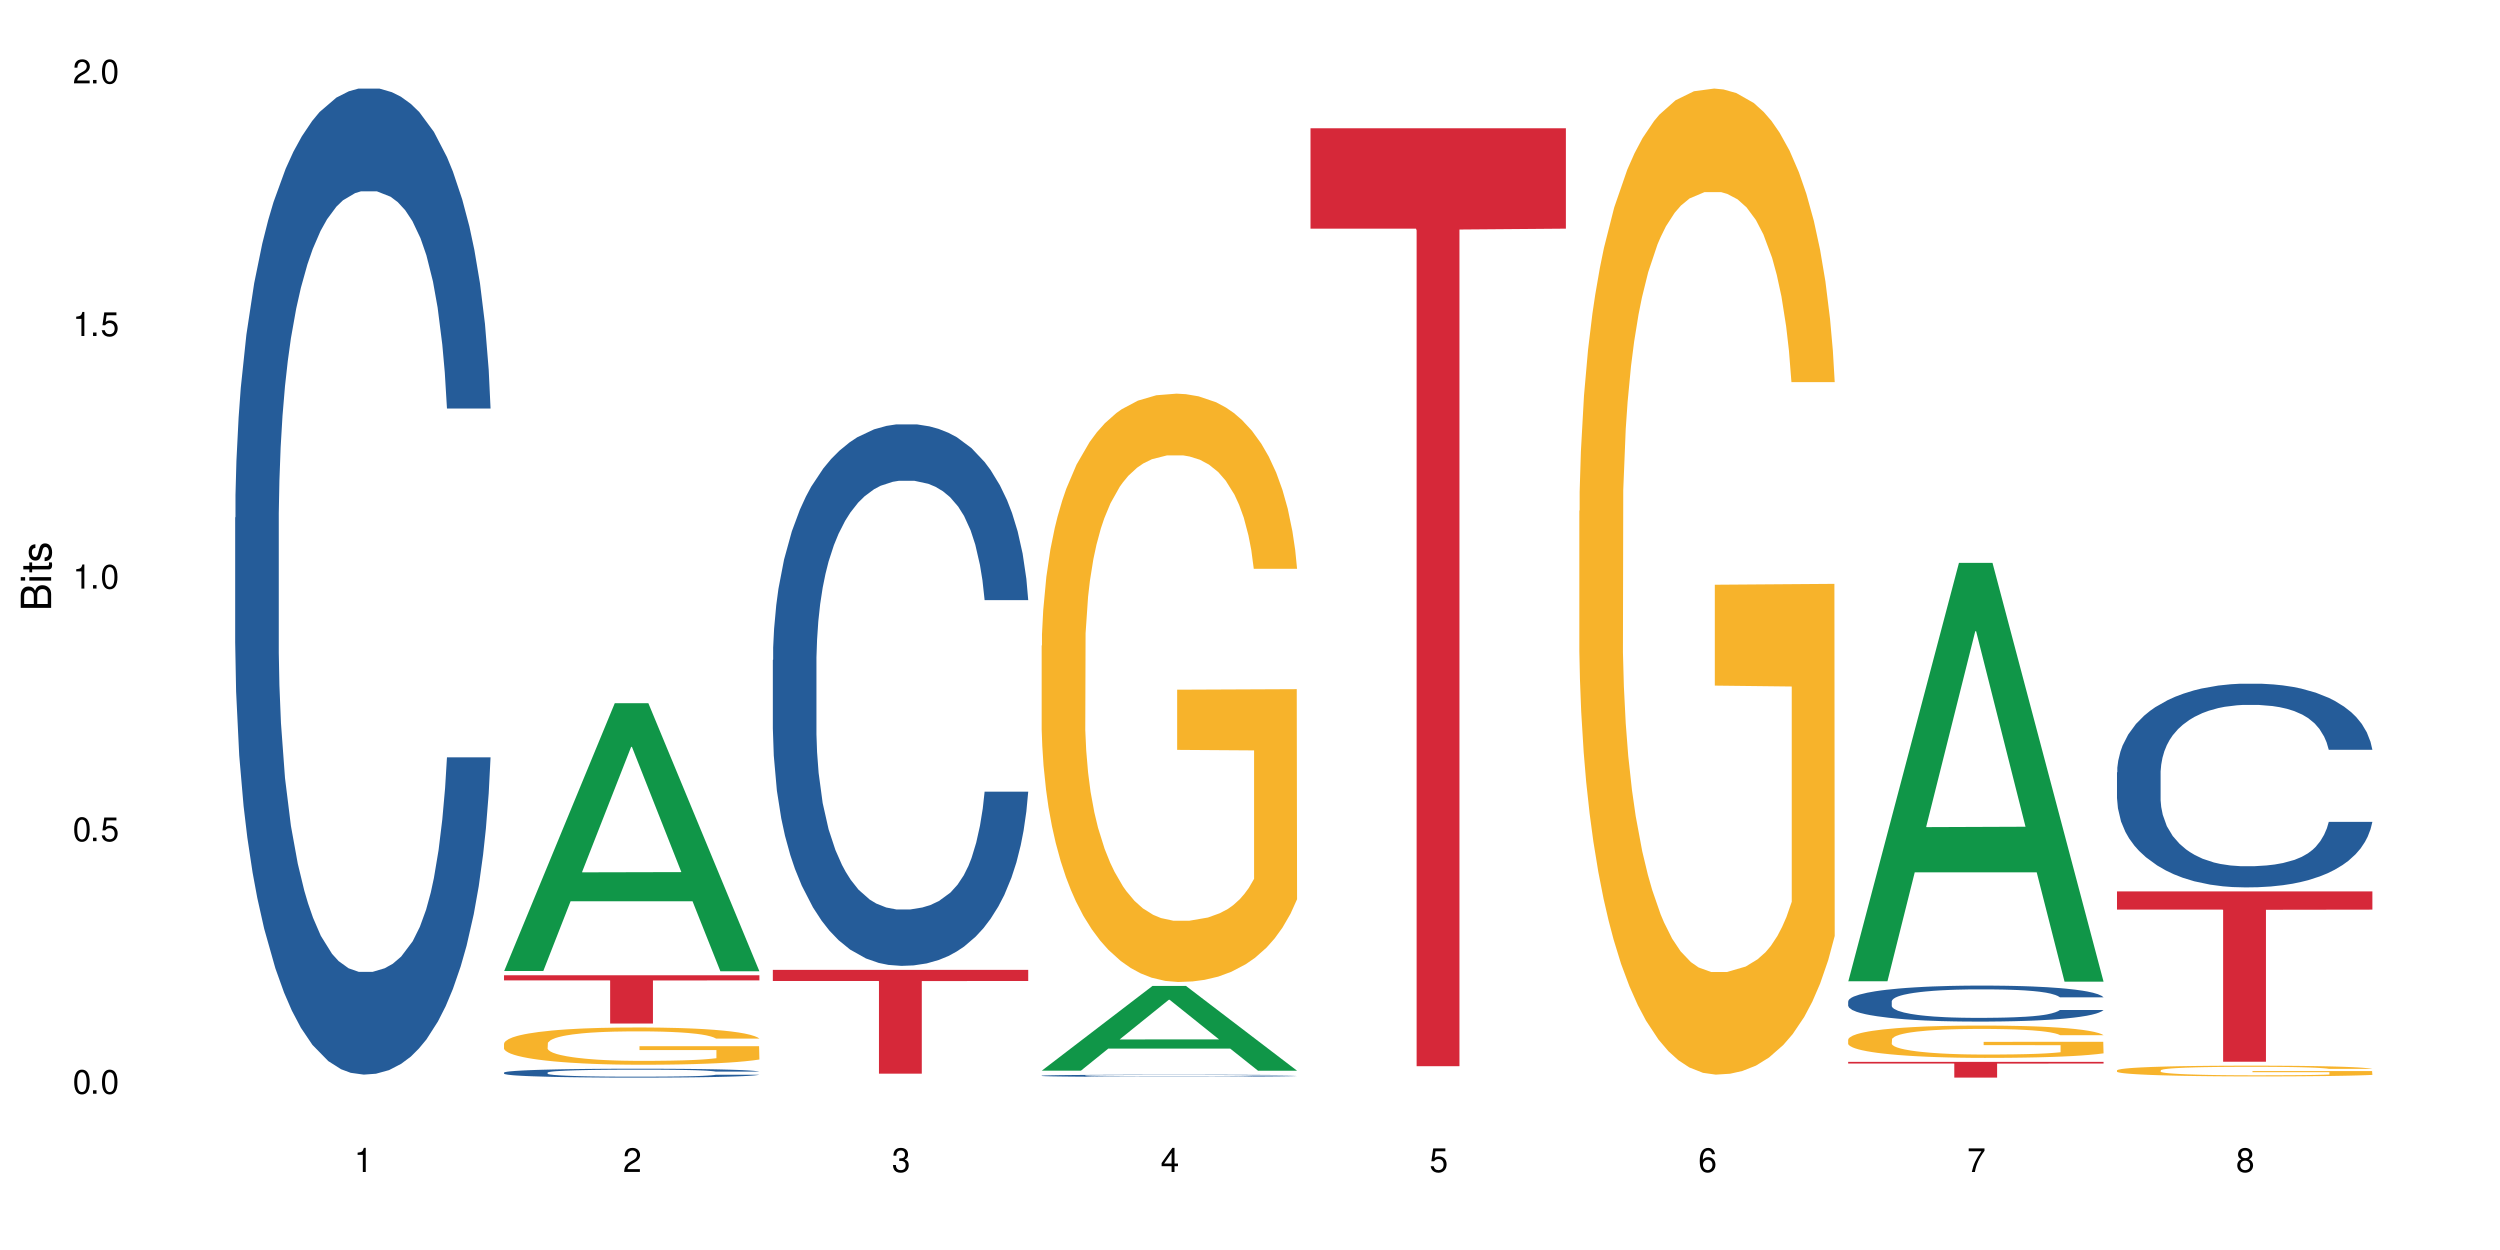
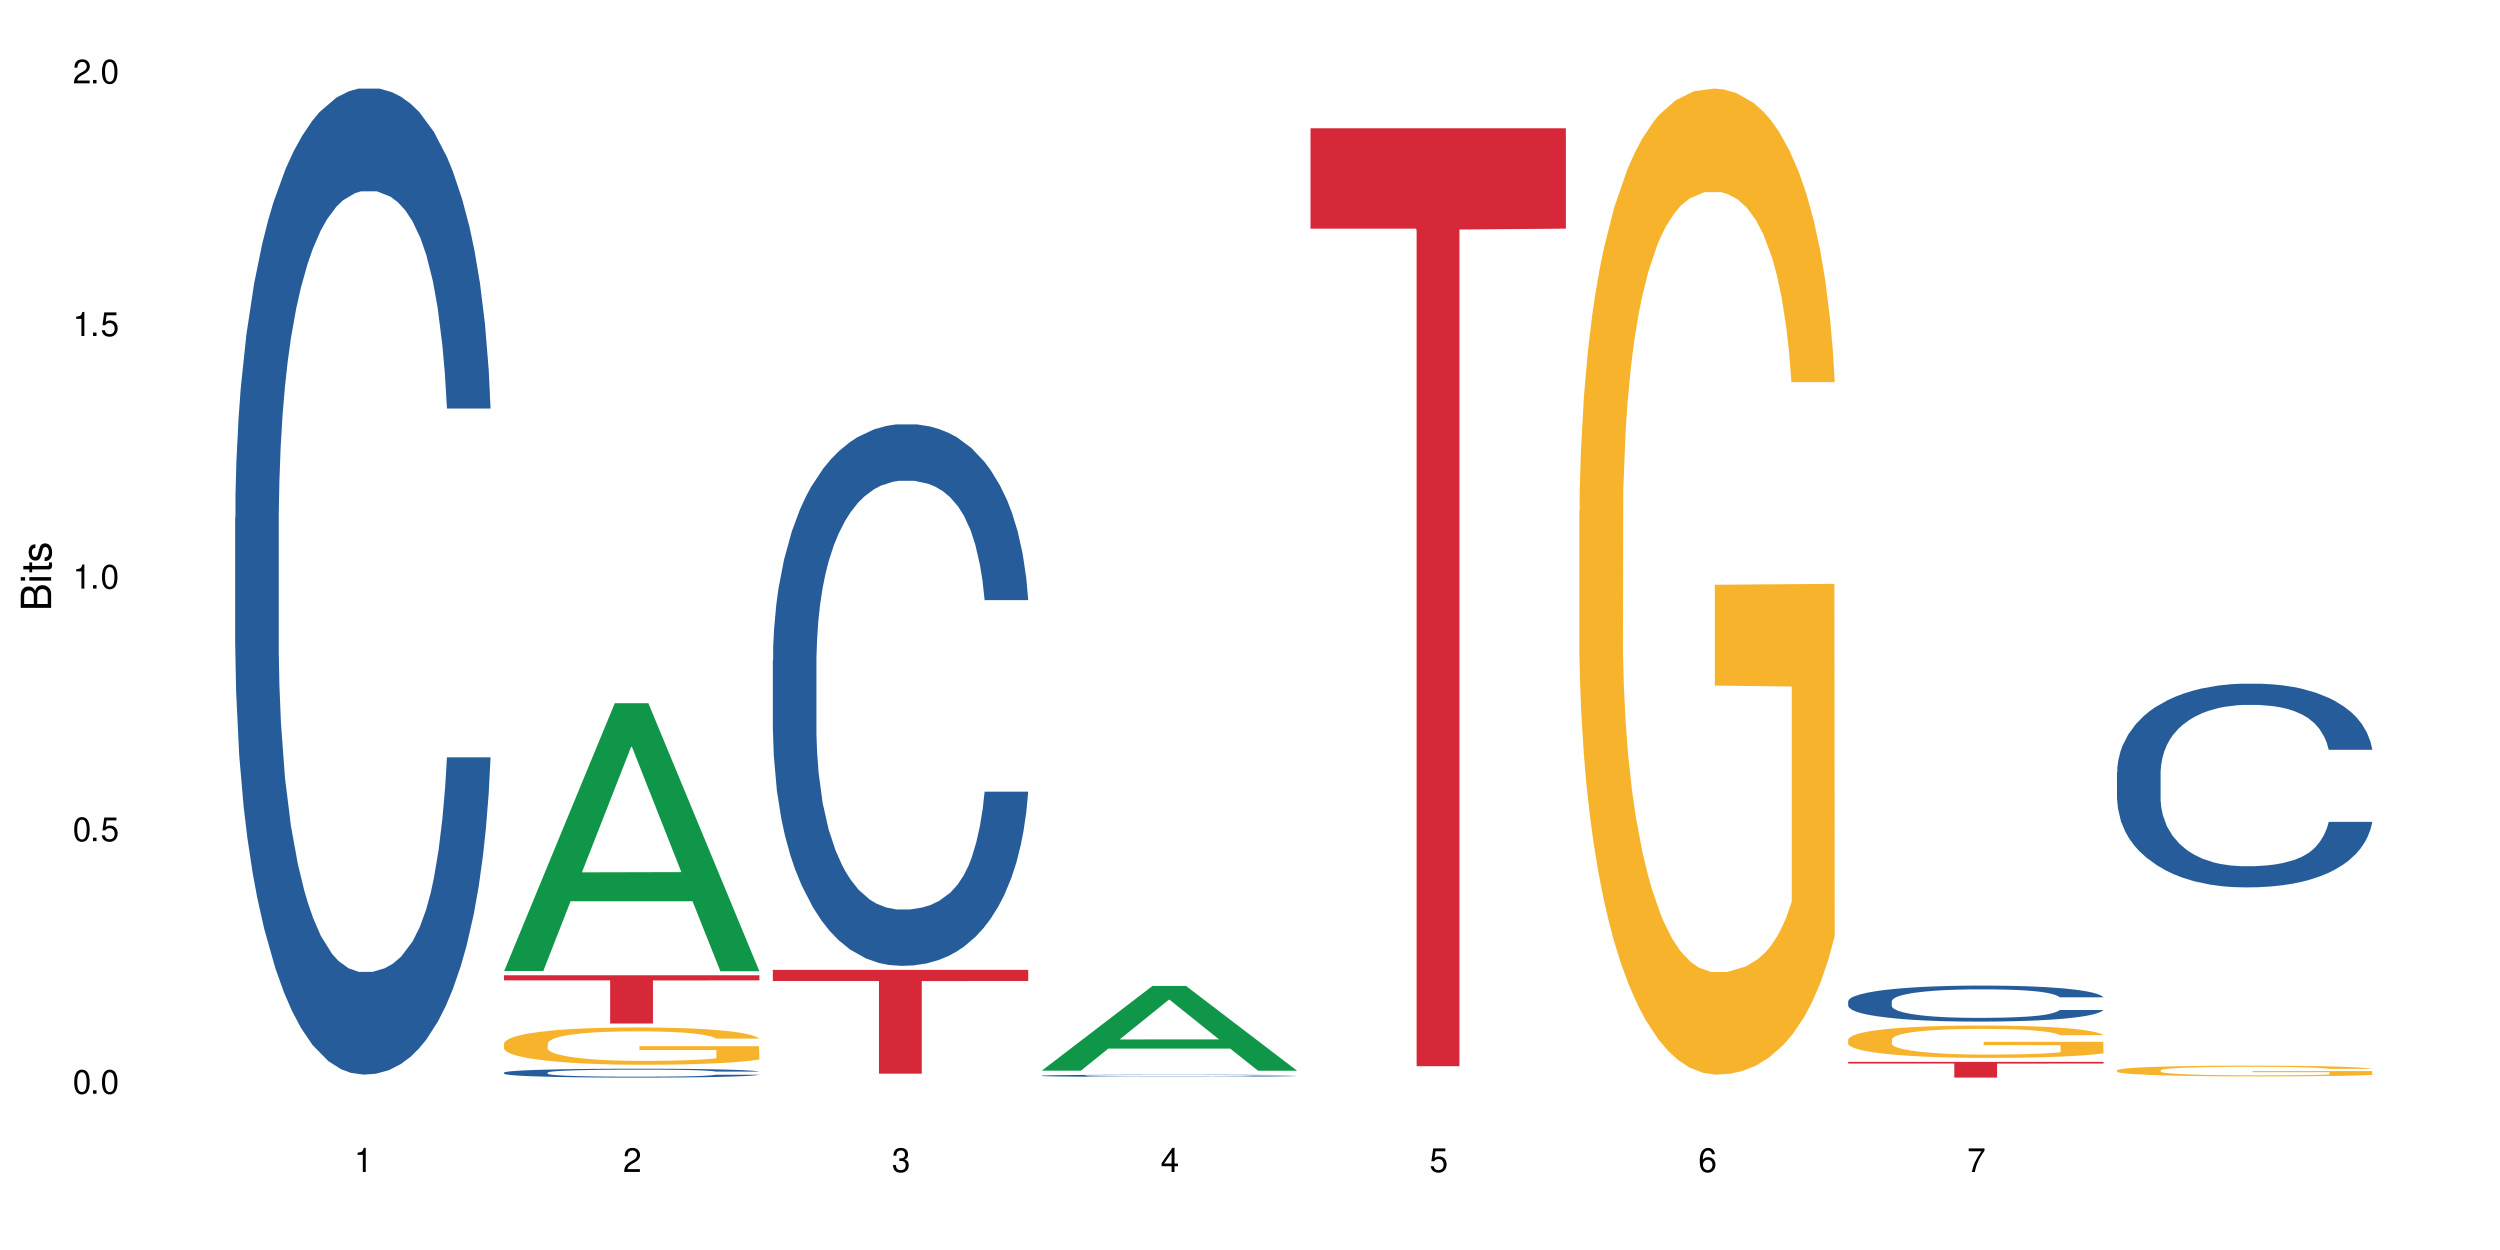
<svg xmlns="http://www.w3.org/2000/svg" xmlns:xlink="http://www.w3.org/1999/xlink" width="720" height="360" viewBox="0 0 720 360">
  <defs>
    <g>
      <g id="glyph-0-0">
</g>
      <g id="glyph-0-1">
        <path d="M 2.641 -6.938 C 2 -6.938 1.422 -6.656 1.078 -6.172 C 0.641 -5.562 0.406 -4.641 0.406 -3.359 C 0.406 -1.016 1.188 0.219 2.641 0.219 C 4.078 0.219 4.859 -1.016 4.859 -3.297 C 4.859 -4.641 4.656 -5.547 4.203 -6.172 C 3.844 -6.656 3.281 -6.938 2.641 -6.938 Z M 2.641 -6.188 C 3.547 -6.188 4 -5.25 4 -3.375 C 4 -1.406 3.562 -0.484 2.625 -0.484 C 1.734 -0.484 1.281 -1.438 1.281 -3.344 C 1.281 -5.25 1.734 -6.188 2.641 -6.188 Z M 2.641 -6.188 " />
      </g>
      <g id="glyph-0-2">
        <path d="M 1.828 -1 L 0.828 -1 L 0.828 0 L 1.828 0 Z M 1.828 -1 " />
      </g>
      <g id="glyph-0-3">
        <path d="M 4.562 -6.797 L 1.062 -6.797 L 0.547 -3.094 L 1.328 -3.094 C 1.719 -3.562 2.047 -3.734 2.578 -3.734 C 3.484 -3.734 4.062 -3.109 4.062 -2.094 C 4.062 -1.125 3.484 -0.531 2.578 -0.531 C 1.828 -0.531 1.375 -0.906 1.188 -1.672 L 0.328 -1.672 C 0.453 -1.109 0.547 -0.844 0.75 -0.594 C 1.125 -0.078 1.828 0.219 2.594 0.219 C 3.969 0.219 4.922 -0.781 4.922 -2.219 C 4.922 -3.562 4.031 -4.484 2.719 -4.484 C 2.25 -4.484 1.859 -4.359 1.469 -4.062 L 1.734 -5.969 L 4.562 -5.969 Z M 4.562 -6.797 " />
      </g>
      <g id="glyph-0-4">
        <path d="M 2.484 -4.938 L 2.484 0 L 3.328 0 L 3.328 -6.938 L 2.766 -6.938 C 2.469 -5.875 2.281 -5.734 0.984 -5.562 L 0.984 -4.938 Z M 2.484 -4.938 " />
      </g>
      <g id="glyph-0-5">
        <path d="M 4.859 -0.828 L 1.281 -0.828 C 1.359 -1.406 1.672 -1.781 2.5 -2.281 L 3.469 -2.828 C 4.406 -3.344 4.906 -4.062 4.906 -4.906 C 4.906 -5.484 4.672 -6.031 4.266 -6.406 C 3.859 -6.766 3.375 -6.938 2.719 -6.938 C 1.859 -6.938 1.219 -6.625 0.844 -6.031 C 0.609 -5.672 0.5 -5.234 0.484 -4.531 L 1.328 -4.531 C 1.359 -5.016 1.406 -5.281 1.531 -5.516 C 1.75 -5.938 2.188 -6.203 2.703 -6.203 C 3.469 -6.203 4.031 -5.641 4.031 -4.891 C 4.031 -4.344 3.719 -3.859 3.125 -3.516 L 2.234 -3 C 0.812 -2.172 0.406 -1.531 0.328 -0.016 L 4.859 -0.016 Z M 4.859 -0.828 " />
      </g>
      <g id="glyph-0-6">
        <path d="M 2.125 -3.188 L 2.578 -3.188 C 3.5 -3.188 3.984 -2.766 3.984 -1.922 C 3.984 -1.062 3.469 -0.531 2.594 -0.531 C 1.656 -0.531 1.203 -1 1.156 -2.016 L 0.312 -2.016 C 0.344 -1.453 0.438 -1.094 0.609 -0.781 C 0.953 -0.109 1.625 0.219 2.547 0.219 C 3.953 0.219 4.859 -0.625 4.859 -1.938 C 4.859 -2.828 4.516 -3.297 3.703 -3.594 C 4.344 -3.844 4.656 -4.328 4.656 -5.031 C 4.656 -6.219 3.875 -6.938 2.578 -6.938 C 1.203 -6.938 0.484 -6.172 0.453 -4.703 L 1.297 -4.703 C 1.312 -5.125 1.344 -5.359 1.453 -5.578 C 1.641 -5.969 2.062 -6.203 2.594 -6.203 C 3.344 -6.203 3.797 -5.75 3.797 -5 C 3.797 -4.516 3.609 -4.219 3.25 -4.047 C 3.016 -3.953 2.703 -3.922 2.125 -3.906 Z M 2.125 -3.188 " />
      </g>
      <g id="glyph-0-7">
        <path d="M 3.141 -1.672 L 3.141 0 L 3.984 0 L 3.984 -1.672 L 4.984 -1.672 L 4.984 -2.438 L 3.984 -2.438 L 3.984 -6.938 L 3.359 -6.938 L 0.266 -2.578 L 0.266 -1.672 Z M 3.141 -2.438 L 1 -2.438 L 3.141 -5.5 Z M 3.141 -2.438 " />
      </g>
      <g id="glyph-0-8">
        <path d="M 4.781 -5.125 C 4.609 -6.266 3.891 -6.938 2.844 -6.938 C 2.094 -6.938 1.422 -6.578 1.031 -5.953 C 0.594 -5.266 0.406 -4.422 0.406 -3.172 C 0.406 -2 0.578 -1.25 0.984 -0.641 C 1.359 -0.078 1.953 0.219 2.703 0.219 C 3.984 0.219 4.922 -0.75 4.922 -2.094 C 4.922 -3.375 4.062 -4.281 2.844 -4.281 C 2.172 -4.281 1.641 -4.031 1.281 -3.516 C 1.281 -5.234 1.828 -6.188 2.797 -6.188 C 3.391 -6.188 3.797 -5.797 3.938 -5.125 Z M 2.734 -3.531 C 3.547 -3.531 4.062 -2.953 4.062 -2.031 C 4.062 -1.156 3.484 -0.531 2.703 -0.531 C 1.922 -0.531 1.328 -1.188 1.328 -2.078 C 1.328 -2.938 1.906 -3.531 2.734 -3.531 Z M 2.734 -3.531 " />
      </g>
      <g id="glyph-0-9">
-         <path d="M 4.984 -6.797 L 0.438 -6.797 L 0.438 -5.969 L 4.109 -5.969 C 2.5 -3.656 1.828 -2.234 1.328 0 L 2.219 0 C 2.594 -2.172 3.453 -4.047 4.984 -6.094 Z M 4.984 -6.797 " />
+         <path d="M 4.984 -6.797 L 0.438 -6.797 L 0.438 -5.969 L 4.109 -5.969 C 2.5 -3.656 1.828 -2.234 1.328 0 L 2.219 0 C 2.594 -2.172 3.453 -4.047 4.984 -6.094 Z " />
      </g>
      <g id="glyph-0-10">
-         <path d="M 3.75 -3.656 C 4.469 -4.094 4.688 -4.438 4.688 -5.078 C 4.688 -6.172 3.844 -6.938 2.641 -6.938 C 1.438 -6.938 0.594 -6.172 0.594 -5.094 C 0.594 -4.438 0.812 -4.094 1.516 -3.656 C 0.734 -3.266 0.359 -2.703 0.359 -1.922 C 0.359 -0.656 1.281 0.219 2.641 0.219 C 3.984 0.219 4.922 -0.656 4.922 -1.922 C 4.922 -2.703 4.531 -3.266 3.75 -3.656 Z M 2.641 -6.188 C 3.359 -6.188 3.812 -5.75 3.812 -5.062 C 3.812 -4.406 3.344 -3.984 2.641 -3.984 C 1.922 -3.984 1.453 -4.406 1.453 -5.078 C 1.453 -5.75 1.922 -6.188 2.641 -6.188 Z M 2.641 -3.266 C 3.484 -3.266 4.062 -2.719 4.062 -1.906 C 4.062 -1.078 3.484 -0.531 2.625 -0.531 C 1.797 -0.531 1.219 -1.094 1.219 -1.906 C 1.219 -2.719 1.781 -3.266 2.641 -3.266 Z M 2.641 -3.266 " />
-       </g>
+         </g>
      <g id="glyph-1-0">
</g>
      <g id="glyph-1-1">
        <path d="M 0 -0.953 L 0 -4.891 C 0 -5.719 -0.234 -6.344 -0.734 -6.797 C -1.188 -7.234 -1.812 -7.469 -2.5 -7.469 C -3.547 -7.469 -4.188 -7 -4.625 -5.875 C -4.984 -6.688 -5.625 -7.094 -6.531 -7.094 C -7.172 -7.094 -7.734 -6.859 -8.141 -6.391 C -8.562 -5.922 -8.75 -5.344 -8.75 -4.5 L -8.75 -0.953 Z M -4.984 -2.062 L -7.766 -2.062 L -7.766 -4.219 C -7.766 -4.844 -7.688 -5.203 -7.453 -5.5 C -7.219 -5.812 -6.859 -5.969 -6.375 -5.969 C -5.891 -5.969 -5.531 -5.812 -5.297 -5.5 C -5.062 -5.203 -4.984 -4.844 -4.984 -4.219 Z M -0.984 -2.062 L -4 -2.062 L -4 -4.781 C -4 -5.766 -3.438 -6.359 -2.484 -6.359 C -1.547 -6.359 -0.984 -5.766 -0.984 -4.781 Z M -0.984 -2.062 " />
      </g>
      <g id="glyph-1-2">
        <path d="M -6.281 -1.797 L -6.281 -0.797 L 0 -0.797 L 0 -1.797 Z M -8.75 -1.797 L -8.75 -0.797 L -7.484 -0.797 L -7.484 -1.797 Z M -8.75 -1.797 " />
      </g>
      <g id="glyph-1-3">
        <path d="M -6.281 -3.047 L -6.281 -2.016 L -8.016 -2.016 L -8.016 -1.016 L -6.281 -1.016 L -6.281 -0.172 L -5.469 -0.172 L -5.469 -1.016 L -0.719 -1.016 C -0.078 -1.016 0.281 -1.453 0.281 -2.234 C 0.281 -2.5 0.25 -2.719 0.188 -3.047 L -0.641 -3.047 C -0.609 -2.906 -0.594 -2.766 -0.594 -2.562 C -0.594 -2.141 -0.719 -2.016 -1.156 -2.016 L -5.469 -2.016 L -5.469 -3.047 Z M -6.281 -3.047 " />
      </g>
      <g id="glyph-1-4">
        <path d="M -4.531 -5.25 C -5.766 -5.25 -6.469 -4.422 -6.469 -2.969 C -6.469 -1.516 -5.719 -0.562 -4.547 -0.562 C -3.562 -0.562 -3.094 -1.062 -2.734 -2.562 L -2.516 -3.484 C -2.344 -4.188 -2.094 -4.469 -1.641 -4.469 C -1.047 -4.469 -0.641 -3.875 -0.641 -3 C -0.641 -2.453 -0.797 -2 -1.062 -1.75 C -1.25 -1.594 -1.422 -1.531 -1.875 -1.469 L -1.875 -0.406 C -0.422 -0.453 0.281 -1.266 0.281 -2.922 C 0.281 -4.5 -0.5 -5.516 -1.719 -5.516 C -2.656 -5.516 -3.172 -4.984 -3.469 -3.734 L -3.703 -2.766 C -3.891 -1.953 -4.156 -1.609 -4.594 -1.609 C -5.188 -1.609 -5.547 -2.125 -5.547 -2.938 C -5.547 -3.75 -5.203 -4.172 -4.531 -4.203 Z M -4.531 -5.25 " />
      </g>
    </g>
  </defs>
  <rect x="-72" y="-36" width="864" height="432" fill="rgb(100%, 100%, 100%)" fill-opacity="1" />
  <path fill-rule="nonzero" fill="rgb(14.51%, 36.078%, 60%)" fill-opacity="1" d="M 67.73 149.07 L 67.82 148.812 L 67.82 142.582 L 68.09 132.719 L 68.719 120.258 L 69.344 111.691 L 70.961 96.375 L 73.203 81.578 L 75.535 70.156 L 77.238 63.406 L 78.766 58.215 L 82.262 48.613 L 84.504 43.68 L 86.926 39.266 L 89.887 34.855 L 92.039 32.258 L 96.883 28.105 L 100.469 26.289 L 103.25 25.508 L 109.262 25.508 L 112.848 26.547 L 115.449 27.844 L 118.32 29.922 L 120.742 32.258 L 124.957 37.969 L 128.727 45.238 L 130.43 49.391 L 133.121 57.438 L 135.184 65.227 L 136.617 71.973 L 138.234 81.578 L 139.668 93.262 L 140.746 106.5 L 141.281 117.66 L 128.727 117.66 L 128.098 107.277 L 127.379 99.23 L 126.035 88.586 L 124.688 81.059 L 122.805 73.531 L 121.102 68.602 L 118.77 63.668 L 116.707 60.551 L 114.555 58.215 L 112.488 56.66 L 108.543 55.102 L 103.969 55.102 L 102.266 55.621 L 98.766 57.695 L 96.883 59.516 L 94.191 63.148 L 92.309 66.523 L 90.066 71.715 L 88.539 76.129 L 86.656 82.875 L 85.312 88.848 L 83.785 97.414 L 82.891 103.902 L 82.082 111.172 L 81.363 119.738 L 80.828 128.824 L 80.469 138.43 L 80.289 147.773 L 80.289 188.008 L 80.469 197.352 L 80.918 208.254 L 82.082 224.09 L 83.785 237.848 L 85.762 248.75 L 87.645 256.539 L 88.719 260.172 L 90.156 264.324 L 92.398 269.52 L 95.629 274.711 L 97.512 276.785 L 100.383 278.863 L 103.34 279.902 L 107.289 279.902 L 110.785 278.863 L 113.117 277.566 L 115.539 275.488 L 118.859 271.074 L 120.922 266.922 L 122.715 261.988 L 124.062 257.059 L 124.957 252.902 L 126.305 244.855 L 127.379 236.031 L 128.188 226.945 L 128.727 218.121 L 141.281 218.121 L 140.746 228.504 L 139.938 238.629 L 139.129 246.156 L 137.875 255.242 L 136.441 263.289 L 134.375 272.371 L 132.672 278.344 L 130.43 284.832 L 128.367 289.766 L 126.125 294.18 L 122.805 299.371 L 120.652 301.965 L 118.32 304.301 L 115.539 306.379 L 112.043 308.195 L 108.273 309.234 L 104.777 309.492 L 101.008 308.973 L 98.227 307.938 L 94.551 305.602 L 89.977 300.926 L 86.656 295.996 L 84.055 291.062 L 81.812 285.871 L 79.301 278.863 L 76.074 267.441 L 74.098 258.613 L 72.754 251.348 L 71.23 241.223 L 70.152 232.137 L 68.898 217.602 L 68 199.172 L 67.73 184.895 Z M 67.73 149.07 " />
  <path fill-rule="nonzero" fill="rgb(6.275%, 58.824%, 28.235%)" fill-opacity="1" d="M 145.156 279.656 L 145.234 279.582 L 177.059 202.512 L 186.723 202.512 L 218.707 279.727 L 207.469 279.727 L 199.453 259.574 L 164.328 259.574 L 156.469 279.656 L 145.156 279.656 L 167.707 251.234 L 196.23 251.164 L 182.008 215.129 L 181.852 215.055 L 181.695 215.273 L 167.629 251.164 L 167.707 251.234 Z M 145.156 279.656 " />
  <path fill-rule="nonzero" fill="rgb(14.51%, 36.078%, 60%)" fill-opacity="1" d="M 145.156 308.906 L 145.242 308.902 L 145.242 308.848 L 145.512 308.758 L 146.141 308.645 L 146.77 308.566 L 148.383 308.43 L 150.625 308.297 L 152.957 308.195 L 154.664 308.133 L 156.188 308.086 L 159.684 308 L 161.93 307.953 L 164.352 307.914 L 167.309 307.875 L 169.461 307.852 L 174.305 307.812 L 177.895 307.797 L 180.676 307.789 L 186.684 307.789 L 190.273 307.801 L 192.875 307.812 L 195.742 307.832 L 198.164 307.852 L 202.383 307.902 L 206.148 307.969 L 207.852 308.008 L 210.543 308.078 L 212.605 308.148 L 214.043 308.211 L 215.656 308.297 L 217.094 308.402 L 218.168 308.52 L 218.707 308.621 L 206.148 308.621 L 205.52 308.527 L 204.805 308.457 L 203.457 308.359 L 202.113 308.293 L 200.23 308.223 L 198.523 308.18 L 196.191 308.137 L 194.129 308.105 L 191.977 308.086 L 189.914 308.07 L 185.969 308.059 L 181.391 308.059 L 179.688 308.062 L 176.191 308.082 L 174.305 308.098 L 171.613 308.129 L 169.73 308.16 L 167.488 308.207 L 165.965 308.246 L 164.082 308.309 L 162.734 308.363 L 161.211 308.441 L 160.312 308.496 L 159.508 308.562 L 158.789 308.641 L 158.25 308.723 L 157.891 308.809 L 157.711 308.895 L 157.711 309.258 L 157.891 309.34 L 158.34 309.438 L 159.508 309.582 L 161.211 309.707 L 163.184 309.805 L 165.066 309.875 L 166.145 309.906 L 167.578 309.945 L 169.82 309.992 L 173.051 310.039 L 174.934 310.059 L 177.805 310.074 L 180.766 310.086 L 184.711 310.086 L 188.211 310.074 L 190.543 310.062 L 192.965 310.047 L 196.281 310.004 L 198.344 309.969 L 200.141 309.926 L 201.484 309.879 L 202.383 309.844 L 203.727 309.77 L 204.805 309.691 L 205.609 309.609 L 206.148 309.527 L 218.707 309.527 L 218.168 309.621 L 217.359 309.715 L 216.555 309.781 L 215.297 309.863 L 213.863 309.938 L 211.801 310.016 L 210.094 310.07 L 207.852 310.129 L 205.789 310.176 L 203.547 310.215 L 200.23 310.262 L 198.074 310.285 L 195.742 310.305 L 192.965 310.324 L 189.465 310.34 L 185.699 310.352 L 182.199 310.352 L 178.434 310.348 L 175.652 310.34 L 171.973 310.316 L 167.398 310.273 L 164.082 310.23 L 161.48 310.188 L 159.238 310.141 L 156.727 310.074 L 153.496 309.973 L 151.523 309.895 L 150.176 309.828 L 148.652 309.738 L 147.574 309.656 L 146.32 309.523 L 145.422 309.355 L 145.156 309.227 Z M 145.156 308.906 " />
  <path fill-rule="nonzero" fill="rgb(96.863%, 70.196%, 16.863%)" fill-opacity="1" d="M 145.156 300.512 L 145.242 300.5 L 145.242 300.305 L 145.602 299.863 L 146.5 299.254 L 147.664 298.754 L 148.922 298.363 L 149.73 298.156 L 151.074 297.863 L 152.242 297.648 L 155.199 297.207 L 158.969 296.793 L 161.031 296.617 L 163.363 296.449 L 166.684 296.266 L 168.207 296.195 L 172.871 296.039 L 178.164 295.941 L 183.992 295.91 L 186.684 295.922 L 190.363 295.961 L 195.387 296.07 L 198.254 296.168 L 200.496 296.266 L 202.828 296.391 L 205.699 296.59 L 208.391 296.824 L 210.543 297.059 L 212.695 297.352 L 214.492 297.668 L 216.016 298.012 L 217.359 298.422 L 218.168 298.766 L 218.707 299.109 L 206.238 299.109 L 205.52 298.766 L 204.715 298.5 L 203.367 298.176 L 202.023 297.941 L 200.676 297.754 L 198.164 297.5 L 196.012 297.344 L 193.32 297.207 L 190.723 297.117 L 187.762 297.059 L 185.969 297.039 L 181.211 297.039 L 176.906 297.109 L 174.395 297.188 L 172.602 297.266 L 170.09 297.41 L 168.566 297.531 L 167.668 297.609 L 164.977 297.91 L 163.184 298.188 L 162.195 298.371 L 160.941 298.668 L 160.043 298.93 L 159.059 299.324 L 158.52 299.617 L 157.801 300.285 L 157.711 302.051 L 157.98 302.422 L 158.52 302.824 L 159.238 303.176 L 160.312 303.551 L 161.391 303.832 L 163.273 304.215 L 164.887 304.469 L 166.145 304.637 L 168.566 304.902 L 169.551 304.988 L 171.883 305.168 L 174.305 305.305 L 177.266 305.422 L 179.508 305.48 L 183.098 305.531 L 187.672 305.531 L 193.055 305.469 L 196.461 305.391 L 198.793 305.312 L 200.32 305.246 L 202.203 305.137 L 203.547 305.039 L 204.805 304.93 L 206.328 304.766 L 206.328 302.422 L 184.172 302.41 L 184.172 301.312 L 218.617 301.305 L 218.707 305.137 L 216.824 305.402 L 214.492 305.656 L 212.25 305.852 L 209.918 306.02 L 206.598 306.207 L 203.906 306.324 L 199.781 306.461 L 196.012 306.551 L 192.066 306.609 L 188.566 306.637 L 184.441 306.648 L 180.766 306.629 L 176.816 306.57 L 173.68 306.488 L 170.809 306.391 L 167.938 306.266 L 164.352 306.059 L 162.016 305.891 L 159.594 305.688 L 157.172 305.441 L 155.02 305.176 L 153.586 304.969 L 152.152 304.734 L 150.625 304.441 L 149.191 304.109 L 148.113 303.805 L 147.129 303.461 L 146.41 303.137 L 145.691 302.695 L 145.332 302.344 L 145.156 302.039 Z M 145.156 300.512 " />
  <path fill-rule="nonzero" fill="rgb(83.922%, 15.686%, 22.353%)" fill-opacity="1" d="M 145.156 280.871 L 218.707 280.871 L 218.707 282.359 L 188.051 282.371 L 188.051 294.77 L 175.719 294.77 L 175.719 282.387 L 175.539 282.359 L 145.156 282.359 Z M 145.156 280.871 " />
  <path fill-rule="nonzero" fill="rgb(14.51%, 36.078%, 60%)" fill-opacity="1" d="M 222.578 190.082 L 222.668 189.938 L 222.668 186.52 L 222.938 181.102 L 223.562 174.258 L 224.191 169.555 L 225.809 161.145 L 228.051 153.02 L 230.383 146.746 L 232.086 143.039 L 233.609 140.188 L 237.109 134.914 L 239.352 132.207 L 241.773 129.781 L 244.734 127.359 L 246.887 125.934 L 251.73 123.652 L 255.316 122.656 L 258.098 122.227 L 264.109 122.227 L 267.695 122.797 L 270.297 123.512 L 273.168 124.652 L 275.59 125.934 L 279.805 129.07 L 283.57 133.062 L 285.277 135.344 L 287.969 139.762 L 290.031 144.039 L 291.465 147.746 L 293.082 153.02 L 294.516 159.434 L 295.59 166.703 L 296.129 172.832 L 283.57 172.832 L 282.945 167.133 L 282.227 162.711 L 280.883 156.867 L 279.535 152.734 L 277.652 148.598 L 275.949 145.891 L 273.617 143.184 L 271.551 141.473 L 269.398 140.188 L 267.336 139.332 L 263.391 138.48 L 258.816 138.48 L 257.109 138.762 L 253.613 139.902 L 251.73 140.902 L 249.039 142.898 L 247.156 144.75 L 244.914 147.602 L 243.387 150.023 L 241.504 153.73 L 240.16 157.012 L 238.633 161.715 L 237.738 165.277 L 236.93 169.27 L 236.211 173.973 L 235.672 178.961 L 235.316 184.238 L 235.137 189.367 L 235.137 211.465 L 235.316 216.594 L 235.762 222.582 L 236.93 231.277 L 238.633 238.832 L 240.605 244.82 L 242.492 249.098 L 243.566 251.094 L 245.004 253.375 L 247.246 256.223 L 250.473 259.074 L 252.355 260.215 L 255.227 261.355 L 258.188 261.926 L 262.133 261.926 L 265.633 261.355 L 267.965 260.645 L 270.387 259.504 L 273.707 257.078 L 275.77 254.797 L 277.562 252.09 L 278.906 249.383 L 279.805 247.102 L 281.148 242.684 L 282.227 237.836 L 283.035 232.848 L 283.57 228 L 296.129 228 L 295.59 233.703 L 294.785 239.262 L 293.977 243.395 L 292.723 248.383 L 291.285 252.805 L 289.223 257.793 L 287.52 261.07 L 285.277 264.633 L 283.215 267.344 L 280.973 269.766 L 277.652 272.617 L 275.5 274.043 L 273.168 275.324 L 270.387 276.465 L 266.887 277.465 L 263.121 278.035 L 259.621 278.176 L 255.855 277.891 L 253.074 277.32 L 249.398 276.039 L 244.824 273.473 L 241.504 270.766 L 238.902 268.055 L 236.66 265.203 L 234.148 261.355 L 230.918 255.082 L 228.945 250.238 L 227.602 246.246 L 226.074 240.688 L 225 235.695 L 223.742 227.715 L 222.848 217.594 L 222.578 209.754 Z M 222.578 190.082 " />
  <path fill-rule="nonzero" fill="rgb(83.922%, 15.686%, 22.353%)" fill-opacity="1" d="M 222.578 279.32 L 296.129 279.32 L 296.129 282.52 L 265.477 282.551 L 265.477 309.215 L 253.141 309.215 L 253.141 282.578 L 252.965 282.52 L 222.578 282.52 Z M 222.578 279.32 " />
  <path fill-rule="nonzero" fill="rgb(6.275%, 58.824%, 28.235%)" fill-opacity="1" d="M 300 308.348 L 300.078 308.324 L 331.906 283.957 L 341.57 283.957 L 373.555 308.371 L 362.316 308.371 L 354.301 302 L 319.176 302 L 311.316 308.348 L 300 308.348 L 322.555 299.363 L 351.078 299.34 L 336.855 287.945 L 336.699 287.922 L 336.543 287.992 L 322.477 299.34 L 322.555 299.363 Z M 300 308.348 " />
  <path fill-rule="nonzero" fill="rgb(14.51%, 36.078%, 60%)" fill-opacity="1" d="M 300 309.793 L 300.09 309.793 L 300.09 309.777 L 300.359 309.758 L 300.988 309.727 L 301.617 309.711 L 303.23 309.676 L 305.473 309.641 L 307.805 309.617 L 309.508 309.602 L 311.035 309.59 L 314.531 309.566 L 316.773 309.555 L 319.195 309.547 L 322.156 309.535 L 324.309 309.531 L 329.152 309.52 L 332.742 309.516 L 345.117 309.516 L 347.719 309.52 L 350.59 309.523 L 353.012 309.531 L 357.227 309.543 L 360.996 309.559 L 362.699 309.57 L 365.391 309.586 L 367.453 309.605 L 368.891 309.621 L 370.504 309.641 L 371.938 309.668 L 373.016 309.699 L 373.555 309.723 L 360.996 309.723 L 360.367 309.699 L 359.648 309.68 L 358.305 309.656 L 356.961 309.641 L 355.074 309.625 L 353.371 309.613 L 351.039 309.602 L 348.977 309.594 L 346.824 309.59 L 344.762 309.586 L 340.812 309.582 L 334.535 309.582 L 331.035 309.586 L 329.152 309.59 L 326.461 309.602 L 324.578 309.605 L 322.336 309.617 L 320.812 309.629 L 318.926 309.645 L 317.582 309.656 L 316.059 309.676 L 315.16 309.691 L 314.352 309.707 L 313.637 309.727 L 313.098 309.746 L 312.738 309.77 L 312.559 309.789 L 312.559 309.879 L 312.738 309.902 L 313.188 309.926 L 314.352 309.961 L 316.059 309.992 L 318.031 310.016 L 319.914 310.035 L 320.992 310.043 L 322.426 310.051 L 324.668 310.062 L 327.898 310.074 L 329.781 310.082 L 332.652 310.086 L 343.055 310.086 L 345.387 310.082 L 347.809 310.078 L 351.129 310.066 L 353.191 310.059 L 354.984 310.047 L 356.332 310.035 L 357.227 310.027 L 358.574 310.008 L 359.648 309.988 L 360.457 309.969 L 360.996 309.949 L 373.555 309.949 L 373.016 309.973 L 372.207 309.996 L 371.402 310.012 L 370.145 310.031 L 368.711 310.051 L 366.645 310.07 L 364.941 310.086 L 362.699 310.098 L 360.637 310.109 L 358.395 310.121 L 355.074 310.133 L 352.922 310.137 L 350.59 310.141 L 347.809 310.148 L 344.312 310.152 L 330.5 310.152 L 326.82 310.145 L 322.246 310.137 L 318.926 310.125 L 316.324 310.113 L 314.082 310.102 L 311.57 310.086 L 308.344 310.059 L 306.371 310.039 L 305.023 310.023 L 303.5 310 L 302.422 309.98 L 301.168 309.949 L 300.27 309.906 L 300 309.875 Z M 300 309.793 " />
-   <path fill-rule="nonzero" fill="rgb(96.863%, 70.196%, 16.863%)" fill-opacity="1" d="M 300 185.945 L 300.09 185.789 L 300.09 182.695 L 300.449 175.73 L 301.348 166.137 L 302.512 158.246 L 303.77 152.055 L 304.574 148.805 L 305.922 144.164 L 307.086 140.758 L 310.047 133.797 L 313.816 127.297 L 315.879 124.512 L 318.211 121.883 L 321.527 118.941 L 323.055 117.859 L 327.719 115.383 L 333.012 113.836 L 338.84 113.371 L 341.531 113.523 L 345.207 114.145 L 350.23 115.848 L 353.102 117.395 L 355.344 118.941 L 357.676 120.953 L 360.547 124.047 L 363.238 127.762 L 365.391 131.477 L 367.543 136.117 L 369.336 141.07 L 370.863 146.484 L 372.207 152.984 L 373.016 158.398 L 373.555 163.816 L 361.086 163.816 L 360.367 158.398 L 359.559 154.223 L 358.215 149.117 L 356.871 145.402 L 355.523 142.461 L 353.012 138.438 L 350.859 135.961 L 348.168 133.797 L 345.566 132.402 L 342.609 131.477 L 340.812 131.164 L 336.059 131.164 L 331.754 132.25 L 329.242 133.488 L 327.449 134.723 L 324.938 137.047 L 323.414 138.902 L 322.516 140.141 L 319.824 144.938 L 318.031 149.27 L 317.043 152.211 L 315.789 156.852 L 314.891 161.031 L 313.902 167.219 L 313.367 171.863 L 312.648 182.387 L 312.559 210.238 L 312.828 216.117 L 313.367 222.465 L 314.082 228.035 L 315.16 233.914 L 316.234 238.402 L 318.121 244.438 L 319.734 248.461 L 320.992 251.09 L 323.414 255.27 L 324.398 256.66 L 326.73 259.445 L 329.152 261.613 L 332.113 263.469 L 334.355 264.398 L 337.941 265.172 L 342.52 265.172 L 347.898 264.242 L 351.309 263.004 L 353.641 261.77 L 355.164 260.684 L 357.047 258.984 L 358.395 257.434 L 359.648 255.734 L 361.176 253.102 L 361.176 216.117 L 339.02 215.965 L 339.02 198.633 L 373.465 198.477 L 373.555 258.984 L 371.668 263.16 L 369.336 267.184 L 367.094 270.277 L 364.762 272.91 L 361.445 275.848 L 358.754 277.707 L 354.629 279.871 L 350.859 281.266 L 346.914 282.195 L 343.414 282.656 L 339.289 282.812 L 335.609 282.504 L 331.664 281.574 L 328.523 280.336 L 325.656 278.789 L 322.785 276.777 L 319.195 273.527 L 316.863 270.898 L 314.441 267.648 L 312.02 263.781 L 309.867 259.602 L 308.434 256.352 L 306.996 252.637 L 305.473 247.996 L 304.039 242.734 L 302.961 237.938 L 301.973 232.523 L 301.258 227.414 L 300.539 220.453 L 300.18 214.883 L 300 210.086 Z M 300 185.945 " />
  <path fill-rule="nonzero" fill="rgb(83.922%, 15.686%, 22.353%)" fill-opacity="1" d="M 377.426 36.938 L 450.977 36.938 L 450.977 65.852 L 420.324 66.105 L 420.324 307.059 L 407.988 307.059 L 407.988 66.359 L 407.809 65.852 L 377.426 65.852 Z M 377.426 36.938 " />
  <path fill-rule="nonzero" fill="rgb(96.863%, 70.196%, 16.863%)" fill-opacity="1" d="M 454.848 147.141 L 454.938 146.883 L 454.938 141.695 L 455.297 130.023 L 456.191 113.941 L 457.359 100.715 L 458.613 90.344 L 459.422 84.895 L 460.77 77.117 L 461.934 71.41 L 464.895 59.738 L 468.66 48.848 L 470.723 44.18 L 473.055 39.77 L 476.375 34.84 L 477.898 33.027 L 482.562 28.875 L 487.855 26.281 L 493.688 25.504 L 496.379 25.766 L 500.055 26.801 L 505.078 29.652 L 507.949 32.246 L 510.191 34.84 L 512.523 38.211 L 515.395 43.398 L 518.086 49.625 L 520.238 55.848 L 522.391 63.629 L 524.184 71.93 L 525.711 81.004 L 527.055 91.898 L 527.863 100.977 L 528.398 110.055 L 515.934 110.055 L 515.215 100.977 L 514.406 93.973 L 513.062 85.414 L 511.715 79.191 L 510.371 74.262 L 507.859 67.52 L 505.707 63.371 L 503.016 59.738 L 500.414 57.406 L 497.453 55.848 L 495.66 55.328 L 490.906 55.328 L 486.602 57.145 L 484.09 59.219 L 482.297 61.297 L 479.785 65.184 L 478.258 68.297 L 477.363 70.371 L 474.672 78.414 L 472.879 85.676 L 471.891 90.602 L 470.633 98.383 L 469.738 105.383 L 468.75 115.758 L 468.211 123.539 L 467.496 141.176 L 467.406 187.859 L 467.676 197.715 L 468.211 208.348 L 468.93 217.684 L 470.008 227.539 L 471.082 235.059 L 472.965 245.176 L 474.582 251.918 L 475.836 256.328 L 478.258 263.328 L 479.246 265.664 L 481.578 270.332 L 484 273.965 L 486.961 277.074 L 489.203 278.633 L 492.789 279.93 L 497.363 279.93 L 502.746 278.371 L 506.156 276.297 L 508.488 274.223 L 510.012 272.406 L 511.895 269.555 L 513.242 266.961 L 514.496 264.109 L 516.023 259.699 L 516.023 197.715 L 493.867 197.453 L 493.867 168.406 L 528.309 168.148 L 528.398 269.555 L 526.516 276.559 L 524.184 283.301 L 521.941 288.488 L 519.609 292.895 L 516.289 297.824 L 513.602 300.938 L 509.473 304.566 L 505.707 306.902 L 501.758 308.457 L 498.262 309.234 L 494.137 309.496 L 490.457 308.977 L 486.512 307.418 L 483.371 305.344 L 480.5 302.75 L 477.633 299.379 L 474.043 293.934 L 471.711 289.523 L 469.289 284.078 L 466.867 277.594 L 464.715 270.59 L 463.281 265.145 L 461.844 258.922 L 460.32 251.141 L 458.883 242.324 L 457.809 234.281 L 456.82 225.207 L 456.102 216.648 L 455.387 204.977 L 455.027 195.641 L 454.848 187.598 Z M 454.848 147.141 " />
-   <path fill-rule="nonzero" fill="rgb(6.275%, 58.824%, 28.235%)" fill-opacity="1" d="M 532.27 282.602 L 532.352 282.488 L 564.176 162.109 L 573.84 162.109 L 605.824 282.715 L 594.586 282.715 L 586.57 251.234 L 551.445 251.234 L 543.586 282.602 L 532.27 282.602 L 554.824 238.211 L 583.348 238.098 L 569.125 181.816 L 568.969 181.703 L 568.812 182.043 L 554.746 238.098 L 554.824 238.211 Z M 532.27 282.602 " />
  <path fill-rule="nonzero" fill="rgb(14.51%, 36.078%, 60%)" fill-opacity="1" d="M 532.27 288.367 L 532.359 288.359 L 532.359 288.129 L 532.629 287.77 L 533.258 287.316 L 533.887 287.004 L 535.5 286.445 L 537.742 285.906 L 540.074 285.488 L 541.777 285.242 L 543.305 285.055 L 546.801 284.703 L 549.043 284.523 L 551.465 284.363 L 554.426 284.199 L 556.578 284.105 L 561.422 283.953 L 565.012 283.887 L 567.793 283.859 L 573.801 283.859 L 577.391 283.898 L 579.992 283.945 L 582.859 284.02 L 585.281 284.105 L 589.5 284.312 L 593.266 284.578 L 594.969 284.73 L 597.66 285.023 L 599.723 285.309 L 601.16 285.555 L 602.773 285.906 L 604.207 286.332 L 605.285 286.812 L 605.824 287.223 L 593.266 287.223 L 592.637 286.844 L 591.922 286.551 L 590.574 286.16 L 589.23 285.887 L 587.344 285.613 L 585.641 285.434 L 583.309 285.25 L 581.246 285.137 L 579.094 285.055 L 577.031 284.996 L 573.082 284.938 L 568.508 284.938 L 566.805 284.957 L 563.305 285.035 L 561.422 285.102 L 558.73 285.234 L 556.848 285.355 L 554.605 285.547 L 553.082 285.707 L 551.199 285.953 L 549.852 286.172 L 548.328 286.484 L 547.43 286.719 L 546.621 286.984 L 545.906 287.297 L 545.367 287.629 L 545.008 287.98 L 544.828 288.32 L 544.828 289.789 L 545.008 290.129 L 545.457 290.527 L 546.621 291.102 L 548.328 291.605 L 550.301 292.004 L 552.184 292.285 L 553.262 292.418 L 554.695 292.57 L 556.938 292.762 L 560.168 292.949 L 562.051 293.027 L 564.922 293.102 L 567.883 293.141 L 571.828 293.141 L 575.324 293.102 L 577.656 293.055 L 580.078 292.977 L 583.398 292.816 L 585.461 292.664 L 587.254 292.484 L 588.602 292.305 L 589.5 292.156 L 590.844 291.859 L 591.922 291.539 L 592.727 291.207 L 593.266 290.887 L 605.824 290.887 L 605.285 291.266 L 604.477 291.633 L 603.672 291.91 L 602.414 292.238 L 600.98 292.535 L 598.918 292.863 L 597.211 293.082 L 594.969 293.32 L 592.906 293.5 L 590.664 293.66 L 587.344 293.848 L 585.191 293.945 L 582.859 294.027 L 580.078 294.105 L 576.582 294.172 L 572.816 294.211 L 569.316 294.219 L 565.551 294.199 L 562.77 294.16 L 559.09 294.078 L 554.516 293.906 L 551.199 293.727 L 548.598 293.547 L 546.355 293.355 L 543.844 293.102 L 540.613 292.684 L 538.641 292.363 L 537.293 292.098 L 535.77 291.727 L 534.691 291.398 L 533.438 290.867 L 532.539 290.195 L 532.27 289.672 Z M 532.27 288.367 " />
  <path fill-rule="nonzero" fill="rgb(96.863%, 70.196%, 16.863%)" fill-opacity="1" d="M 532.27 299.352 L 532.359 299.344 L 532.359 299.172 L 532.719 298.789 L 533.617 298.262 L 534.781 297.828 L 536.039 297.488 L 536.844 297.309 L 538.191 297.055 L 539.355 296.867 L 542.316 296.484 L 546.086 296.129 L 548.148 295.977 L 550.48 295.832 L 553.797 295.668 L 555.324 295.609 L 559.988 295.473 L 565.281 295.387 L 571.109 295.363 L 573.801 295.371 L 577.48 295.406 L 582.5 295.5 L 585.371 295.582 L 587.613 295.668 L 589.945 295.781 L 592.816 295.949 L 595.508 296.152 L 597.66 296.359 L 599.812 296.613 L 601.609 296.887 L 603.133 297.184 L 604.477 297.539 L 605.285 297.836 L 605.824 298.137 L 593.355 298.137 L 592.637 297.836 L 591.832 297.609 L 590.484 297.328 L 589.141 297.125 L 587.793 296.961 L 585.281 296.742 L 583.129 296.605 L 580.438 296.484 L 577.836 296.41 L 574.879 296.359 L 573.082 296.34 L 568.328 296.34 L 564.023 296.398 L 561.512 296.469 L 559.719 296.535 L 557.207 296.664 L 555.684 296.766 L 554.785 296.836 L 552.094 297.098 L 550.301 297.336 L 549.312 297.496 L 548.059 297.754 L 547.16 297.98 L 546.176 298.324 L 545.637 298.578 L 544.918 299.156 L 544.828 300.688 L 545.098 301.012 L 545.637 301.359 L 546.355 301.664 L 547.43 301.988 L 548.508 302.234 L 550.391 302.566 L 552.004 302.789 L 553.262 302.934 L 555.684 303.16 L 556.668 303.238 L 559 303.391 L 561.422 303.512 L 564.383 303.613 L 566.625 303.664 L 570.215 303.707 L 574.789 303.707 L 580.168 303.656 L 583.578 303.586 L 585.91 303.52 L 587.434 303.461 L 589.32 303.367 L 590.664 303.281 L 591.922 303.188 L 593.445 303.043 L 593.445 301.012 L 571.289 301 L 571.289 300.051 L 605.734 300.039 L 605.824 303.367 L 603.941 303.594 L 601.609 303.816 L 599.363 303.988 L 597.031 304.133 L 593.715 304.293 L 591.023 304.395 L 586.898 304.516 L 583.129 304.59 L 579.184 304.641 L 575.684 304.668 L 571.559 304.676 L 567.883 304.66 L 563.934 304.609 L 560.797 304.539 L 557.926 304.453 L 555.055 304.344 L 551.465 304.164 L 549.133 304.02 L 546.711 303.844 L 544.289 303.629 L 542.137 303.398 L 540.703 303.223 L 539.266 303.016 L 537.742 302.762 L 536.309 302.473 L 535.23 302.211 L 534.246 301.91 L 533.527 301.629 L 532.809 301.25 L 532.449 300.941 L 532.27 300.68 Z M 532.27 299.352 " />
  <path fill-rule="nonzero" fill="rgb(83.922%, 15.686%, 22.353%)" fill-opacity="1" d="M 532.27 305.82 L 605.824 305.82 L 605.824 306.305 L 575.168 306.309 L 575.168 310.352 L 562.836 310.352 L 562.836 306.312 L 562.656 306.305 L 532.27 306.305 Z M 532.27 305.82 " />
  <path fill-rule="nonzero" fill="rgb(14.51%, 36.078%, 60%)" fill-opacity="1" d="M 609.695 222.434 L 609.785 222.379 L 609.785 221.094 L 610.055 219.055 L 610.68 216.48 L 611.309 214.711 L 612.922 211.547 L 615.164 208.488 L 617.5 206.129 L 619.203 204.734 L 620.727 203.664 L 624.227 201.68 L 626.469 200.66 L 628.891 199.75 L 631.852 198.836 L 634.004 198.301 L 638.848 197.441 L 642.434 197.066 L 645.215 196.906 L 651.223 196.906 L 654.812 197.121 L 657.414 197.387 L 660.285 197.816 L 662.707 198.301 L 666.922 199.48 L 670.688 200.98 L 672.395 201.84 L 675.086 203.504 L 677.148 205.113 L 678.582 206.504 L 680.195 208.488 L 681.633 210.902 L 682.707 213.641 L 683.246 215.945 L 670.688 215.945 L 670.062 213.801 L 669.344 212.137 L 667.996 209.938 L 666.652 208.383 L 664.77 206.828 L 663.066 205.809 L 660.734 204.789 L 658.668 204.145 L 656.516 203.664 L 654.453 203.34 L 650.508 203.02 L 645.934 203.02 L 644.227 203.129 L 640.73 203.555 L 638.848 203.93 L 636.156 204.684 L 634.273 205.379 L 632.027 206.453 L 630.504 207.363 L 628.621 208.758 L 627.273 209.992 L 625.75 211.762 L 624.852 213.102 L 624.047 214.605 L 623.328 216.375 L 622.789 218.25 L 622.43 220.234 L 622.254 222.168 L 622.254 230.48 L 622.43 232.41 L 622.879 234.66 L 624.047 237.934 L 625.75 240.777 L 627.723 243.027 L 629.605 244.637 L 630.684 245.387 L 632.117 246.246 L 634.363 247.32 L 637.59 248.391 L 639.473 248.82 L 642.344 249.25 L 645.305 249.465 L 649.25 249.465 L 652.75 249.25 L 655.082 248.98 L 657.504 248.551 L 660.82 247.641 L 662.887 246.781 L 664.68 245.762 L 666.023 244.746 L 666.922 243.887 L 668.266 242.223 L 669.344 240.402 L 670.152 238.523 L 670.688 236.699 L 683.246 236.699 L 682.707 238.844 L 681.902 240.938 L 681.094 242.492 L 679.84 244.371 L 678.402 246.031 L 676.34 247.91 L 674.637 249.141 L 672.395 250.484 L 670.332 251.504 L 668.086 252.414 L 664.77 253.488 L 662.617 254.023 L 660.285 254.504 L 657.504 254.934 L 654.004 255.309 L 650.238 255.523 L 646.738 255.578 L 642.973 255.473 L 640.191 255.258 L 636.516 254.773 L 631.941 253.809 L 628.621 252.789 L 626.02 251.77 L 623.777 250.699 L 621.266 249.25 L 618.035 246.891 L 616.062 245.066 L 614.719 243.566 L 613.191 241.473 L 612.117 239.598 L 610.859 236.594 L 609.965 232.785 L 609.695 229.836 Z M 609.695 222.434 " />
  <path fill-rule="nonzero" fill="rgb(96.863%, 70.196%, 16.863%)" fill-opacity="1" d="M 609.695 308.238 L 609.785 308.234 L 609.785 308.18 L 610.145 308.051 L 611.039 307.875 L 612.207 307.734 L 613.461 307.621 L 614.27 307.559 L 615.613 307.477 L 616.781 307.414 L 619.742 307.285 L 623.508 307.168 L 625.57 307.117 L 627.902 307.066 L 631.223 307.016 L 632.746 306.996 L 637.41 306.949 L 642.703 306.922 L 648.535 306.914 L 651.223 306.914 L 654.902 306.926 L 659.926 306.957 L 662.797 306.984 L 665.039 307.016 L 667.371 307.051 L 670.242 307.109 L 672.93 307.176 L 675.086 307.242 L 677.238 307.328 L 679.031 307.418 L 680.555 307.52 L 681.902 307.637 L 682.707 307.734 L 683.246 307.836 L 670.777 307.836 L 670.062 307.734 L 669.254 307.66 L 667.91 307.566 L 666.562 307.496 L 665.219 307.445 L 662.707 307.371 L 660.555 307.324 L 657.863 307.285 L 655.262 307.262 L 652.301 307.242 L 650.508 307.238 L 645.754 307.238 L 641.449 307.258 L 638.938 307.281 L 637.141 307.305 L 634.629 307.344 L 633.105 307.379 L 632.207 307.402 L 629.52 307.488 L 627.723 307.57 L 626.738 307.621 L 625.48 307.707 L 624.586 307.785 L 623.598 307.898 L 623.059 307.98 L 622.344 308.172 L 622.254 308.684 L 622.52 308.789 L 623.059 308.906 L 623.777 309.008 L 624.852 309.113 L 625.93 309.195 L 627.812 309.309 L 629.43 309.383 L 630.684 309.43 L 633.105 309.504 L 634.094 309.531 L 636.426 309.582 L 638.848 309.621 L 641.805 309.656 L 644.047 309.672 L 647.637 309.688 L 652.211 309.688 L 657.594 309.668 L 661 309.648 L 663.332 309.625 L 664.859 309.605 L 666.742 309.574 L 668.086 309.543 L 669.344 309.516 L 670.867 309.465 L 670.867 308.789 L 648.715 308.789 L 648.715 308.469 L 683.156 308.469 L 683.246 309.574 L 681.363 309.648 L 679.031 309.723 L 676.789 309.781 L 674.457 309.828 L 671.137 309.883 L 668.445 309.914 L 664.32 309.953 L 660.555 309.98 L 656.605 309.996 L 653.109 310.004 L 648.98 310.008 L 645.305 310.004 L 641.359 309.984 L 638.219 309.965 L 635.348 309.934 L 632.477 309.898 L 628.891 309.84 L 626.559 309.789 L 624.137 309.73 L 621.715 309.66 L 619.562 309.586 L 618.125 309.523 L 616.691 309.457 L 615.164 309.371 L 613.73 309.277 L 612.656 309.188 L 611.668 309.09 L 610.949 308.996 L 610.234 308.871 L 609.875 308.766 L 609.695 308.68 Z M 609.695 308.238 " />
-   <path fill-rule="nonzero" fill="rgb(83.922%, 15.686%, 22.353%)" fill-opacity="1" d="M 609.695 256.723 L 683.246 256.723 L 683.246 261.973 L 652.594 262.02 L 652.594 305.77 L 640.258 305.77 L 640.258 262.062 L 640.082 261.973 L 609.695 261.973 Z M 609.695 256.723 " />
  <g fill="rgb(0%, 0%, 0%)" fill-opacity="1">
    <use xlink:href="#glyph-0-1" x="20.965" y="314.993" />
    <use xlink:href="#glyph-0-2" x="25.965" y="314.993" />
    <use xlink:href="#glyph-0-1" x="28.965" y="314.993" />
  </g>
  <g fill="rgb(0%, 0%, 0%)" fill-opacity="1">
    <use xlink:href="#glyph-0-1" x="20.965" y="242.251" />
    <use xlink:href="#glyph-0-2" x="25.965" y="242.251" />
    <use xlink:href="#glyph-0-3" x="28.965" y="242.251" />
  </g>
  <g fill="rgb(0%, 0%, 0%)" fill-opacity="1">
    <use xlink:href="#glyph-0-4" x="20.965" y="169.509" />
    <use xlink:href="#glyph-0-2" x="25.965" y="169.509" />
    <use xlink:href="#glyph-0-1" x="28.965" y="169.509" />
  </g>
  <g fill="rgb(0%, 0%, 0%)" fill-opacity="1">
    <use xlink:href="#glyph-0-4" x="20.965" y="96.767" />
    <use xlink:href="#glyph-0-2" x="25.965" y="96.767" />
    <use xlink:href="#glyph-0-3" x="28.965" y="96.767" />
  </g>
  <g fill="rgb(0%, 0%, 0%)" fill-opacity="1">
    <use xlink:href="#glyph-0-5" x="20.965" y="24.024" />
    <use xlink:href="#glyph-0-2" x="25.965" y="24.024" />
    <use xlink:href="#glyph-0-1" x="28.965" y="24.024" />
  </g>
  <g fill="rgb(0%, 0%, 0%)" fill-opacity="1">
    <use xlink:href="#glyph-0-4" x="102.008" y="337.532" />
  </g>
  <g fill="rgb(0%, 0%, 0%)" fill-opacity="1">
    <use xlink:href="#glyph-0-5" x="179.43" y="337.532" />
  </g>
  <g fill="rgb(0%, 0%, 0%)" fill-opacity="1">
    <use xlink:href="#glyph-0-6" x="256.855" y="337.532" />
  </g>
  <g fill="rgb(0%, 0%, 0%)" fill-opacity="1">
    <use xlink:href="#glyph-0-7" x="334.277" y="337.532" />
  </g>
  <g fill="rgb(0%, 0%, 0%)" fill-opacity="1">
    <use xlink:href="#glyph-0-3" x="411.699" y="337.532" />
  </g>
  <g fill="rgb(0%, 0%, 0%)" fill-opacity="1">
    <use xlink:href="#glyph-0-8" x="489.125" y="337.532" />
  </g>
  <g fill="rgb(0%, 0%, 0%)" fill-opacity="1">
    <use xlink:href="#glyph-0-9" x="566.547" y="337.532" />
  </g>
  <g fill="rgb(0%, 0%, 0%)" fill-opacity="1">
    <use xlink:href="#glyph-0-10" x="643.969" y="337.532" />
  </g>
  <g fill="rgb(0%, 0%, 0%)" fill-opacity="1">
    <use xlink:href="#glyph-1-1" x="14.725" y="176.012" />
    <use xlink:href="#glyph-1-2" x="14.725" y="168.012" />
    <use xlink:href="#glyph-1-3" x="14.725" y="165.012" />
    <use xlink:href="#glyph-1-4" x="14.725" y="162.012" />
  </g>
</svg>